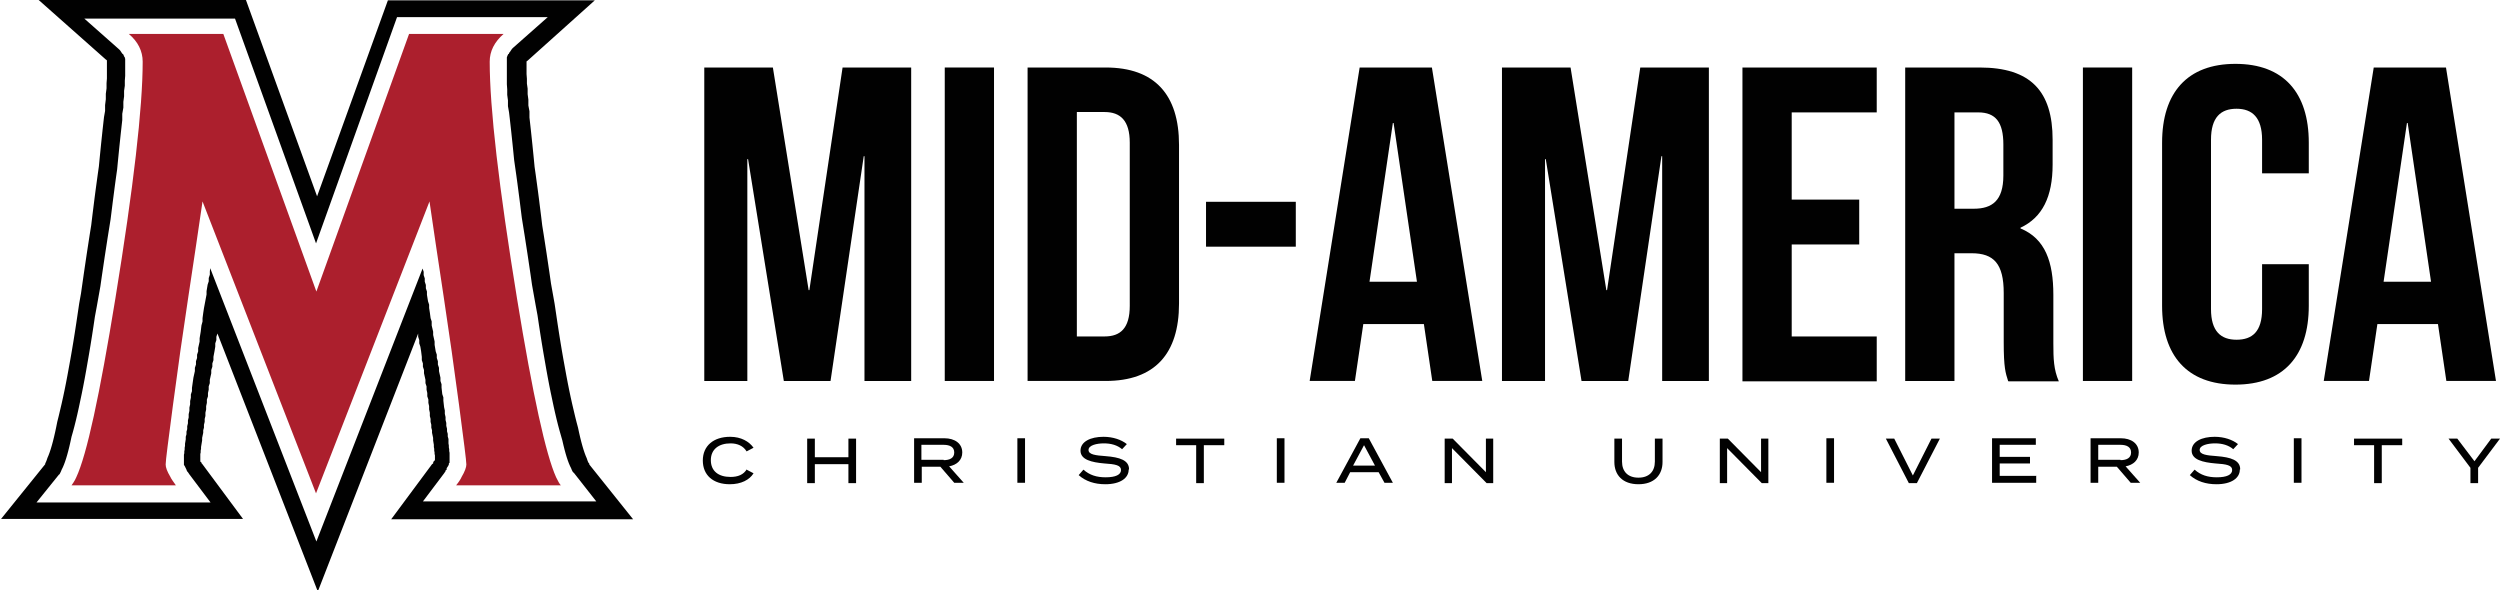
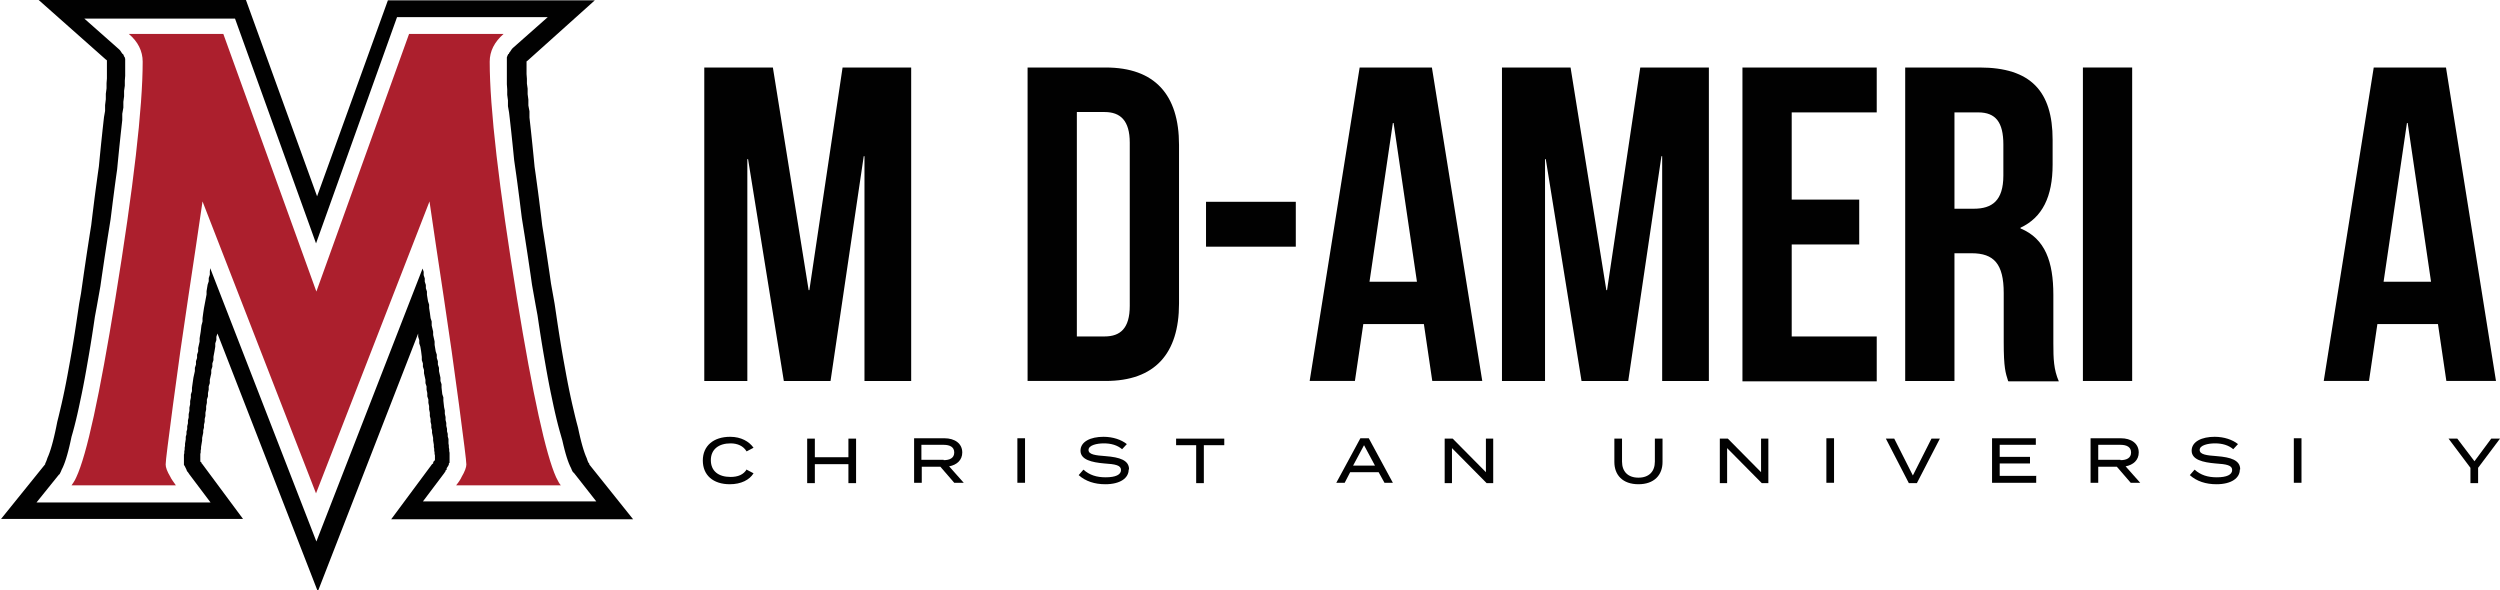
<svg xmlns="http://www.w3.org/2000/svg" id="Layer_2" viewBox="0 0 68.51 16.18">
  <g id="Layer_2-2" data-name="Layer_2">
    <g>
      <g>
        <path d="M11.88,12.65h0s-.01.03-.01.03v.02s-.03.02-.03.02l-1.12,1.51h6.63l-1.2-1.5v-.02s-.03-.04-.03-.04l-.02-.05-.02-.06-.03-.07-.03-.08-.03-.09-.03-.1-.03-.11-.03-.12-.03-.13-.03-.14-.04-.15-.04-.16-.04-.17-.04-.17-.04-.18-.04-.19-.04-.2-.04-.21-.04-.22-.04-.22-.04-.23-.04-.24-.04-.25-.04-.26-.04-.27-.04-.27-.05-.28-.05-.28-.04-.28-.04-.27-.04-.27-.04-.26-.04-.26-.04-.25-.03-.25-.03-.24-.03-.24-.03-.23-.03-.22-.03-.22-.03-.21-.02-.21-.02-.2-.02-.2-.02-.19-.02-.19-.02-.18-.02-.18v-.17s-.03-.16-.03-.16v-.16s-.02-.15-.02-.15v-.15s-.02-.14-.02-.14v-.13s-.01-.13-.01-.13v-.12s0-.12,0-.12v-.1s0,0,0,0h0s0,0,0,0h0s.01-.02.01-.02h.01s1.85-1.66,1.85-1.66h-5.67l-1.94,5.37L6.74,0H1.06l1.85,1.64h.01s.01.02.01.02h0s0,.01,0,.01h0s0,.11,0,.11v.12s0,.12,0,.12v.13s-.01.13-.01.13v.14s-.02.15-.02.15v.15s-.02.16-.02.16v.16s-.03.17-.03.17l-.02.18-.02.18-.02.19-.02.19-.02.2-.02.2-.02.21-.03.21-.03.22-.03.22-.03.23-.03.24-.03.24-.03.25-.04.25-.04.26-.04.26-.04.27-.04.27-.04.28-.04.28-.05.28-.04.27-.04.27-.04.26-.04.25-.04.24-.04.23-.04.22-.04.22-.04.21-.04.2-.04.19-.04.18-.04.17-.04.17-.04.16-.03.15-.03.14-.03.13-.03.12-.03.11-.03.1-.03.09-.03.08-.03.07-.02.06-.02.05-.02.04v.02s-1.21,1.5-1.21,1.5h6.63l-1.12-1.51-.02-.02v-.02s-.03-.02-.03-.02h0s0-.03,0-.03h0s0-.06,0-.06v-.04s0-.04,0-.04v-.04s.01-.04.01-.04v-.05s.01-.05.01-.05v-.05s.01-.06.01-.06l.02-.12v-.07s.03-.14.03-.14v-.07s.02-.07.02-.07v-.08s.02-.08.02-.08v-.08s.02-.08.02-.08v-.09s.02-.09.02-.09v-.09s.02-.09.02-.09v-.09s.03-.09.03-.09v-.09s.02-.09.02-.09v-.09s.03-.09.03-.09v-.09s.04-.18.04-.18v-.09s.03-.09.03-.09v-.09s.03-.09.03-.09v-.09s.03-.16.03-.16l.02-.12v-.09s.03-.09.03-.09v-.09s.03-.09.03-.09l2.75,7.07,2.75-7.07v.09s.03.09.03.09v.09s.03.09.03.09l.02.12.02.16v.09s.03.09.03.09v.09s.03.09.03.09v.09s.04.18.04.18v.09s.03.09.03.09v.09s.02.09.02.09v.09s.03.09.03.09v.09s.02.09.02.09v.09s.02.09.02.09v.09s.02.08.02.08v.08s.02.08.02.08v.08s.02.07.02.07v.07s.03.14.03.14v.07s.02.12.02.12v.06s.01.05.01.05v.05s.01.05.01.05v.04s.01.04.01.04v.04s0,.04,0,.04v.04s0,.01,0,.01h0ZM12.32,12.69v-.02s0-.02,0-.02v-.03s0-.03,0-.03v-.03s0-.03,0-.03v-.04s0-.04,0-.04v-.04s-.01-.05-.01-.05v-.05s-.01-.05-.01-.05v-.05s-.01-.06-.01-.06v-.12s-.02-.07-.02-.07v-.07s-.02-.07-.02-.07v-.07s-.02-.08-.02-.08v-.08s-.02-.08-.02-.08v-.08s-.02-.09-.02-.09v-.09s-.02-.09-.02-.09l-.02-.18v-.09s-.03-.09-.03-.09l-.02-.18v-.09s-.03-.09-.03-.09v-.09s-.04-.18-.04-.18v-.09s-.03-.09-.03-.09v-.09s-.03-.09-.03-.09v-.09s-.03-.09-.03-.09l-.03-.18v-.09s-.04-.18-.04-.18v-.09s-.04-.17-.04-.17v-.11s-.03-.09-.03-.09l-.02-.15-.02-.13v-.09s-.03-.09-.03-.09l-.03-.18v-.09s-.03-.09-.03-.09v-.09s-.03-.09-.03-.09v-.09s-.03-.09-.03-.09v-.09s-.03-.09-.03-.09h0s-2.91,7.48-2.91,7.48l-2.91-7.49h0s-.01.09-.01.09v.09s-.03.09-.03.09v.09s-.03.09-.03.09l-.03.18v.09s-.07.37-.07.37l-.02.13-.02.15v.09s-.03.11-.03.11l-.02.17-.03.18v.09s-.04.18-.04.18v.09s-.03.09-.03.09v.09s-.03.09-.03.09v.09s-.03.09-.03.09v.09s-.04.18-.04.18l-.04.28v.09s-.03.09-.03.09v.09s-.02.09-.02.09v.09s-.02.09-.02.09v.09s-.02.09-.02.09v.09s-.02.08-.02.08v.08s-.02.08-.02.08v.08s-.02.07-.02.07v.07s-.02.07-.02.07v.07s-.02.12-.02.12v.06s-.01.05-.01.05v.05s-.01.05-.01.05v.05s-.01.04-.01.04v.04s0,.04,0,.04v.03s0,.03,0,.03v.03s0,.03,0,.03v.02s0,.02,0,.02h0s0,.02,0,.02v.02s.02.03.02.03l.02.04.03.06v.02s.01,0,.01,0h0s.01.03.01.03l.02.02.02.03.02.03.58.77H1l.62-.77h.01s.02-.04.02-.04l.02-.04.02-.05.03-.06.03-.07.03-.08.03-.09.03-.1.03-.11.03-.12.03-.13.03-.14.04-.14.04-.15.04-.16.04-.17.04-.18.04-.19.04-.19.04-.2.04-.21.04-.22.04-.23.04-.23.04-.24.04-.25.04-.26.04-.27.05-.27.05-.28.05-.28.04-.28.04-.27.04-.27.04-.26.04-.26.04-.25.04-.25.03-.24.03-.24.03-.23.03-.23.03-.22.03-.21.02-.21.02-.2.02-.2.02-.19.02-.19.02-.18.02-.18v-.17s.03-.17.03-.17v-.16s.02-.15.02-.15v-.15s.02-.14.02-.14v-.14s.01-.13.01-.13v-.13s0-.12,0-.12v-.11s0-.03,0-.03v-.03s0-.03,0-.03v-.02s-.01-.02-.01-.02v-.02s-.02-.02-.02-.02v-.02s-.02-.02-.02-.02v-.02s-.03-.02-.03-.02l-.02-.03-.02-.03-.02-.03-.03-.03-.95-.84h4.13l2.22,6.16L10.88.47h4.13l-.95.84-.03.03-.02.03-.02.03-.02.03-.02.02v.02s-.03.02-.03.02v.02s-.02.02-.02.02v.02s-.01.02-.01.02v.02s0,.03,0,.03v.03s0,.03,0,.03v.11s0,.12,0,.12v.13s0,.13,0,.13v.14s.01.14.01.14v.15s.02.15.02.15v.16s.03.17.03.17l.02.17.02.18.02.18.02.19.02.19.02.2.02.2.03.21.03.21.03.22.03.23.03.23.03.24.03.24.04.25.04.25.04.26.04.26.04.27.04.27.04.28.05.28.05.28.05.27.04.27.04.26.04.25.04.24.04.23.04.23.04.22.04.21.04.2.04.19.04.19.04.18.04.17.04.16.04.15.04.14.04.14.03.13.03.12.03.11.03.1.03.09.03.08.03.07.03.06.02.05.02.04.02.03h.01s.62.79.62.79h-4.75l.58-.77.02-.03.02-.03v-.02s.03-.02.03-.02h0s0-.02,0-.02v-.02s.04-.06.04-.06l.02-.04v-.03s.02-.02.02-.02h0s0-.02,0-.02Z" style="fill: #010101;" />
        <path d="M12.65,13.07c.09-.15.13-.27.13-.34,0-.1-.07-.64-.2-1.63-.13-.98-.27-1.97-.42-2.96-.15-.99-.28-1.86-.39-2.62l-3.11,8-3.11-8c-.11.76-.24,1.63-.39,2.62-.15.99-.29,1.97-.42,2.96s-.2,1.52-.2,1.63c0,.08.04.19.13.34.02.05.08.13.15.23H1.96s.09-.12.13-.22c.29-.62.64-2.25,1.07-4.89.5-3.07.75-5.24.75-6.5,0-.29-.13-.55-.38-.76h2.59l2.55,7.06L11.21.93h2.59c-.25.22-.38.47-.38.76,0,1.27.25,3.43.75,6.5.43,2.64.79,4.27,1.07,4.89.05.1.09.18.13.22h-2.87c.08-.1.13-.18.15-.23Z" style="fill: #ac1f2d;" />
      </g>
      <g>
        <g>
          <path d="M20.46,12.87l.19.1c-.11.18-.34.3-.65.3-.46,0-.74-.25-.74-.65s.29-.65.75-.65c.3,0,.52.13.64.3l-.19.1c-.09-.15-.25-.22-.44-.22-.32,0-.54.16-.54.46s.21.46.54.46c.2,0,.36-.06.45-.22Z" style="fill: #010101;" />
          <path d="M23.46,12.02v1.22h-.21v-.52h-.92v.52h-.21v-1.22h.21v.51h.92v-.51h.21Z" style="fill: #010101;" />
          <path d="M26.15,13.23l-.38-.44h-.51v.44h-.21v-1.22h.83c.28,0,.49.14.49.39,0,.21-.15.34-.36.38l.4.45h-.26ZM25.86,12.61c.17,0,.29-.06.29-.21s-.12-.21-.29-.21h-.61v.41h.61Z" style="fill: #010101;" />
          <path d="M27.88,13.23v-1.22h.21v1.22h-.21Z" style="fill: #010101;" />
          <path d="M30.93,12.87c0,.23-.23.4-.64.4-.29,0-.54-.08-.73-.25l.13-.15c.17.15.36.21.61.21.27,0,.42-.07.42-.2s-.15-.16-.46-.18c-.34-.03-.65-.1-.65-.35s.28-.38.63-.38c.26,0,.49.08.64.2l-.13.14c-.13-.11-.3-.16-.5-.16-.19,0-.42.05-.42.18s.2.15.47.17c.38.03.64.11.64.36Z" style="fill: #010101;" />
          <path d="M33.55,12.2h-.56v1.04h-.21v-1.04h-.55v-.18h1.32v.18h0Z" style="fill: #010101;" />
-           <path d="M34.99,13.23v-1.22h.21v1.22h-.21Z" style="fill: #010101;" />
          <path d="M37.78,12.94h-.78l-.15.29h-.23l.66-1.22h.23l.66,1.22h-.23l-.16-.29ZM37.68,12.76l-.3-.56-.3.56h.6Z" style="fill: #010101;" />
          <path d="M40.92,12.02v1.22h-.18l-.95-.96v.96h-.2v-1.22h.22l.91.92v-.92h.2Z" style="fill: #010101;" />
          <path d="M45.56,12.02v.64c0,.36-.23.61-.66.61s-.66-.25-.66-.61v-.64h.21v.63c0,.27.16.44.45.44s.45-.17.45-.44v-.63h.21Z" style="fill: #010101;" />
          <path d="M48.46,12.02v1.22h-.18l-.95-.96v.96h-.2v-1.22h.22l.91.92v-.92h.2Z" style="fill: #010101;" />
          <path d="M50.05,13.23v-1.22h.21v1.22h-.21Z" style="fill: #010101;" />
          <path d="M51.91,12.02l.51,1.01.51-1.01h.23l-.63,1.22h-.22l-.63-1.22h.23Z" style="fill: #010101;" />
          <path d="M55.8,13.05v.18h-1.21v-1.22h1.2v.18h-.99v.33h.83v.18h-.83v.34h1.01Z" style="fill: #010101;" />
          <path d="M58.39,13.23l-.38-.44h-.51v.44h-.21v-1.22h.83c.28,0,.49.14.49.39,0,.21-.15.34-.36.38l.4.45h-.26ZM58.11,12.61c.17,0,.29-.06.29-.21s-.12-.21-.29-.21h-.61v.41h.61Z" style="fill: #010101;" />
          <path d="M61.38,12.87c0,.23-.23.4-.64.4-.29,0-.54-.08-.73-.25l.13-.15c.17.15.36.21.61.21.27,0,.42-.07.42-.2s-.15-.16-.46-.18c-.34-.03-.65-.1-.65-.35s.28-.38.63-.38c.26,0,.49.08.64.2l-.13.14c-.13-.11-.3-.16-.5-.16-.19,0-.42.05-.42.18s.2.15.47.17c.38.03.64.11.64.36Z" style="fill: #010101;" />
          <path d="M62.86,13.23v-1.22h.21v1.22h-.21Z" style="fill: #010101;" />
-           <path d="M65.83,12.2h-.56v1.04h-.21v-1.04h-.55v-.18h1.32v.18h0Z" style="fill: #010101;" />
          <path d="M67.34,12.02l.47.62.46-.62h.24l-.6.8v.42h-.21v-.42l-.6-.8h.24Z" style="fill: #010101;" />
        </g>
        <g>
          <path d="M22.16,7.95h.02l.91-6.1h1.88v8.59h-1.28v-6.16h-.02l-.91,6.16h-1.28l-.98-6.08h-.02v6.08h-1.18V1.85h1.88l.98,6.1Z" style="fill: #010101;" />
-           <path d="M25.89,1.85h1.35v8.59h-1.35V1.85Z" style="fill: #010101;" />
          <path d="M28.16,1.85h2.14c1.35,0,2.01.75,2.01,2.12v4.35c0,1.37-.66,2.12-2.01,2.12h-2.14V1.85ZM29.51,3.08v6.14h.76c.43,0,.69-.22.69-.84V3.91c0-.61-.26-.84-.69-.84h-.76Z" style="fill: #010101;" />
          <path d="M33.05,5.53h2.46v1.23h-2.46v-1.23h0Z" style="fill: #010101;" />
          <path d="M40.61,10.44h-1.36l-.23-1.56h-1.66l-.23,1.56h-1.24l1.37-8.59h1.98l1.38,8.59ZM37.53,7.72h1.3l-.64-4.35h-.02l-.64,4.35Z" style="fill: #010101;" />
          <path d="M44.02,7.95h.02l.91-6.1h1.88v8.59h-1.28v-6.16h-.02l-.91,6.16h-1.28l-.98-6.08h-.02v6.08h-1.18V1.85h1.88l.98,6.1Z" style="fill: #010101;" />
          <path d="M49.1,5.47h1.85v1.23h-1.85v2.52h2.33v1.23h-3.68V1.85h3.68v1.23h-2.33v2.39Z" style="fill: #010101;" />
          <path d="M55.03,10.44c-.07-.22-.12-.36-.12-1.06v-1.35c0-.8-.27-1.09-.88-1.09h-.47v3.5h-1.35V1.85h2.04c1.4,0,2,.65,2,1.98v.68c0,.88-.28,1.45-.88,1.73v.02c.68.28.9.92.9,1.82v1.33c0,.42.01.72.15,1.04h-1.38ZM53.56,3.08v2.64h.53c.5,0,.81-.22.81-.91v-.85c0-.61-.21-.88-.69-.88h-.65Z" style="fill: #010101;" />
          <path d="M57.08,1.85h1.35v8.59h-1.35V1.85Z" style="fill: #010101;" />
-           <path d="M63.27,7.24v1.14c0,1.37-.69,2.16-2.01,2.16s-2.01-.79-2.01-2.16V3.91c0-1.37.69-2.16,2.01-2.16s2.01.79,2.01,2.16v.84h-1.28v-.92c0-.61-.27-.85-.7-.85s-.7.23-.7.85v4.64c0,.61.27.84.7.84s.7-.22.7-.84v-1.23h1.28Z" style="fill: #010101;" />
          <path d="M68.4,10.44h-1.36l-.23-1.56h-1.66l-.23,1.56h-1.24l1.37-8.59h1.98l1.37,8.59ZM65.32,7.72h1.3l-.64-4.35h-.02l-.64,4.35Z" style="fill: #010101;" />
        </g>
      </g>
    </g>
  </g>
</svg>